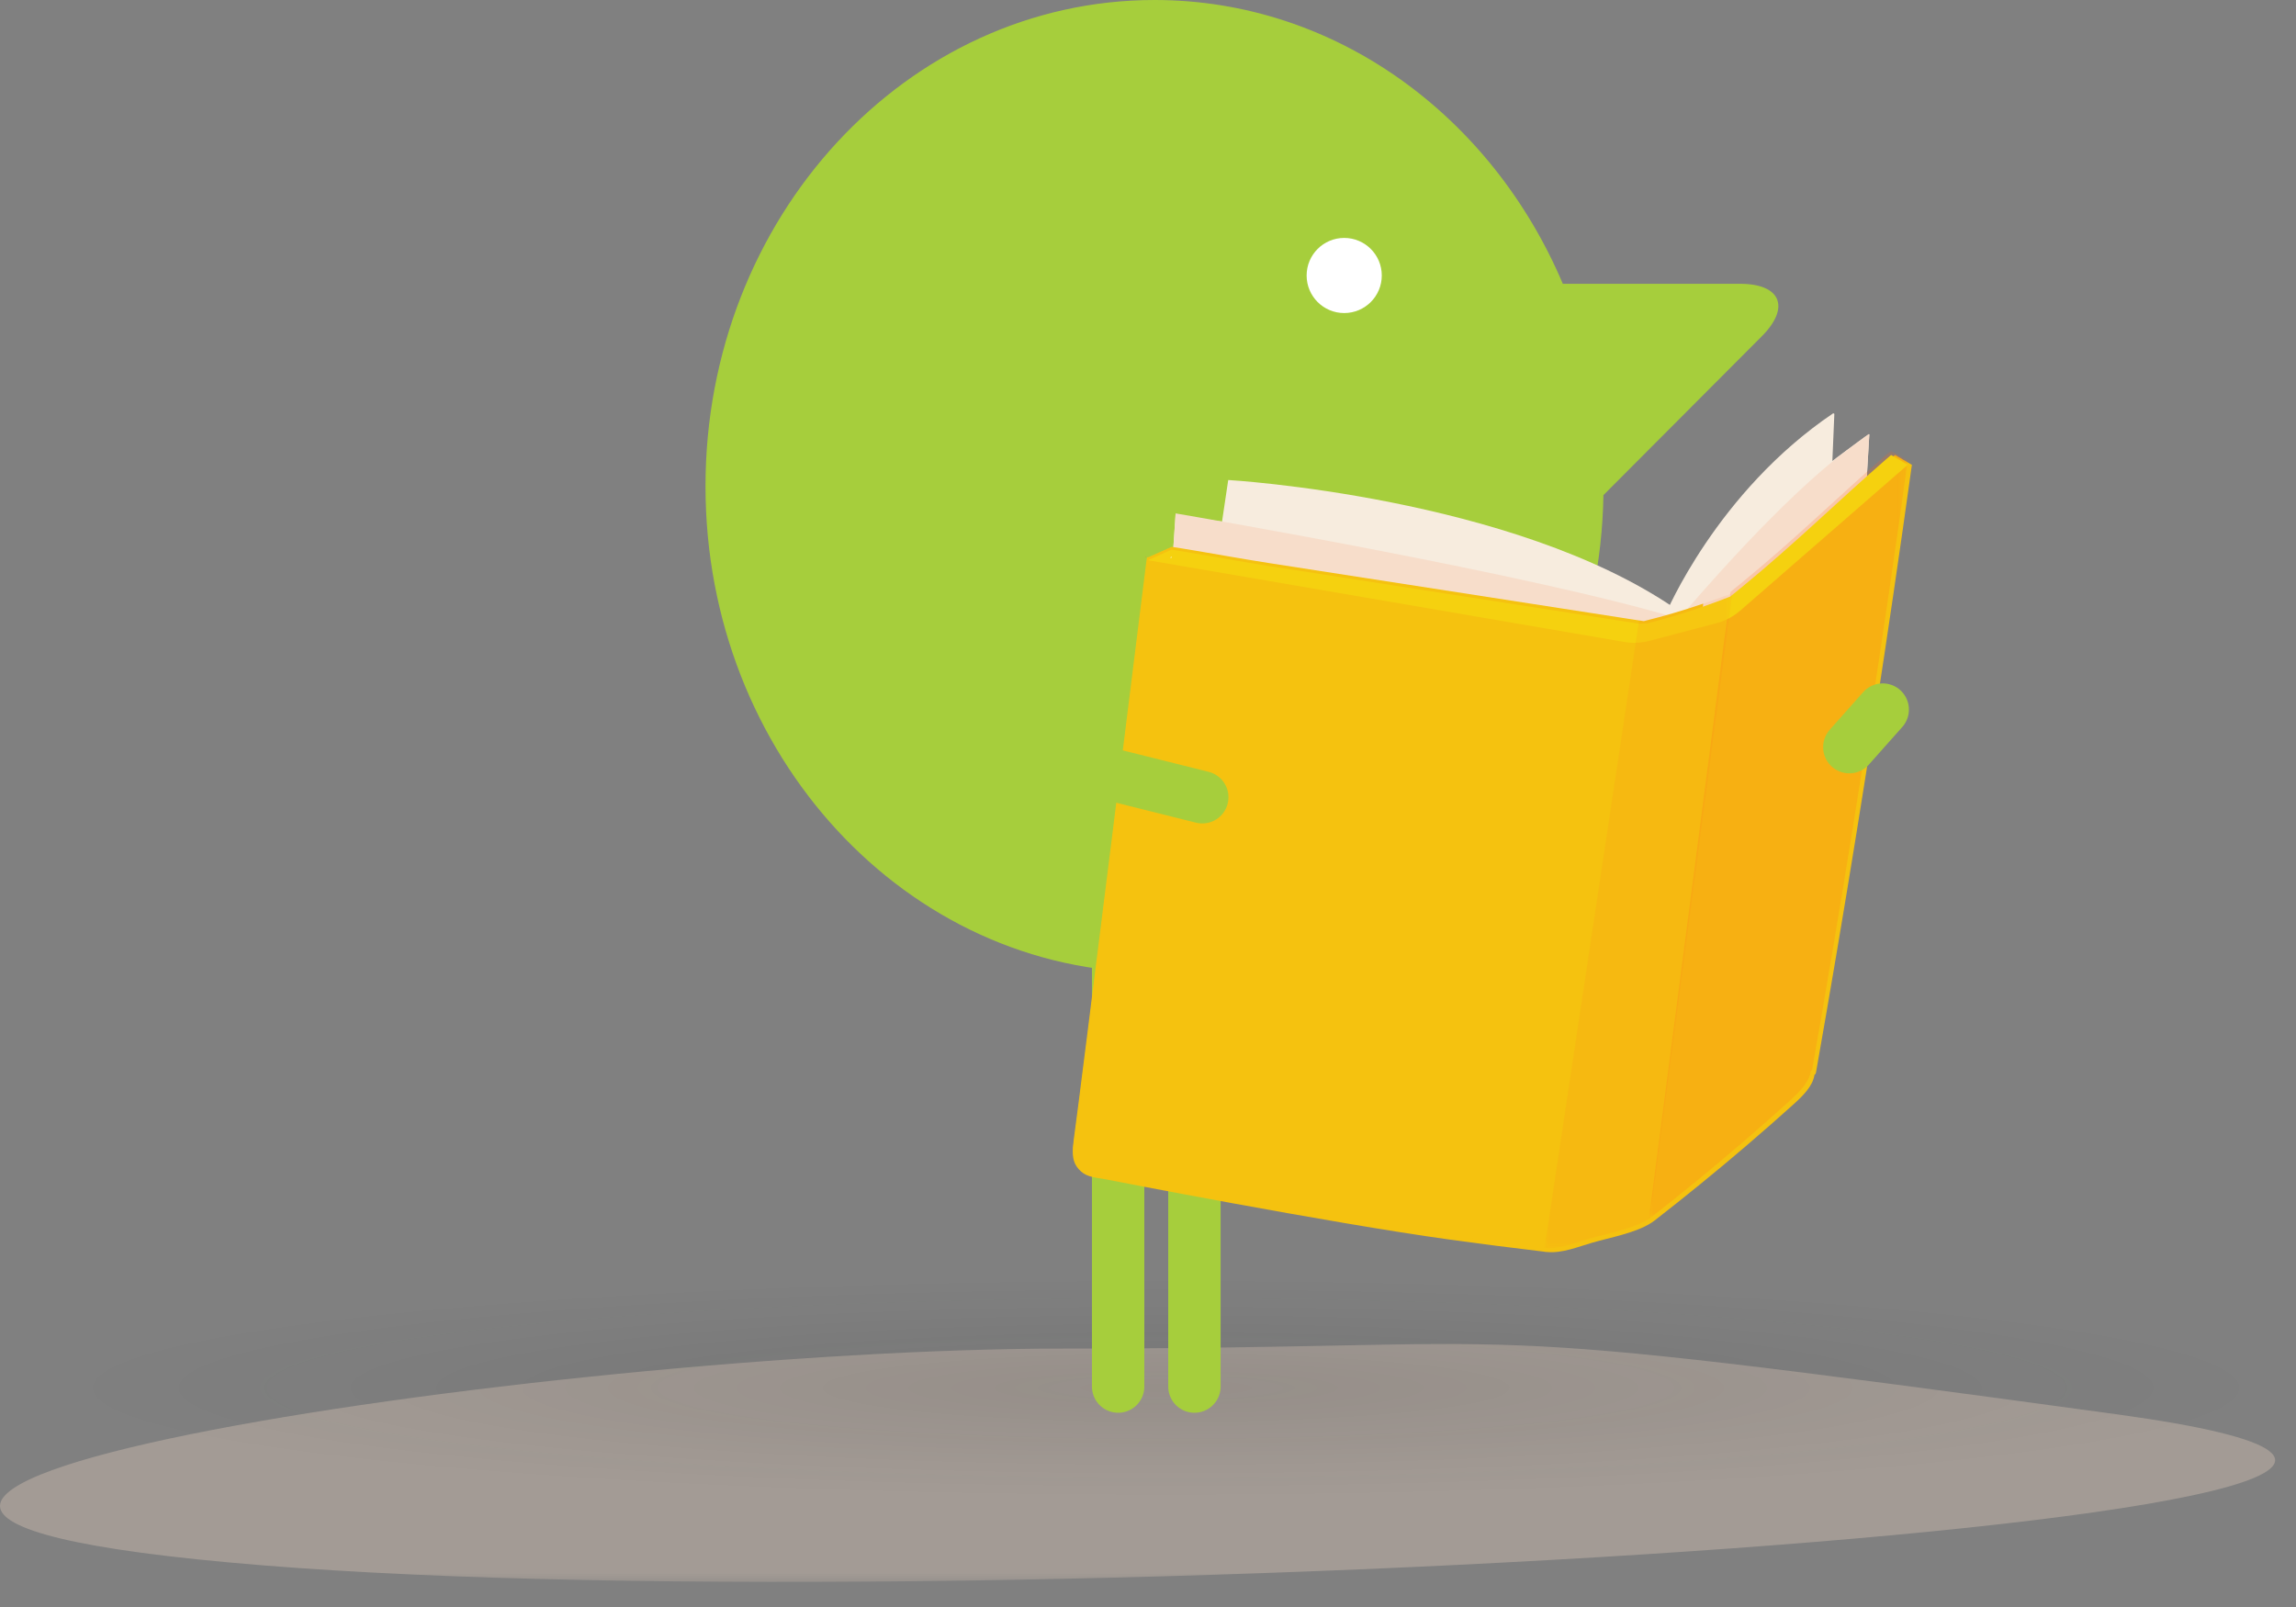
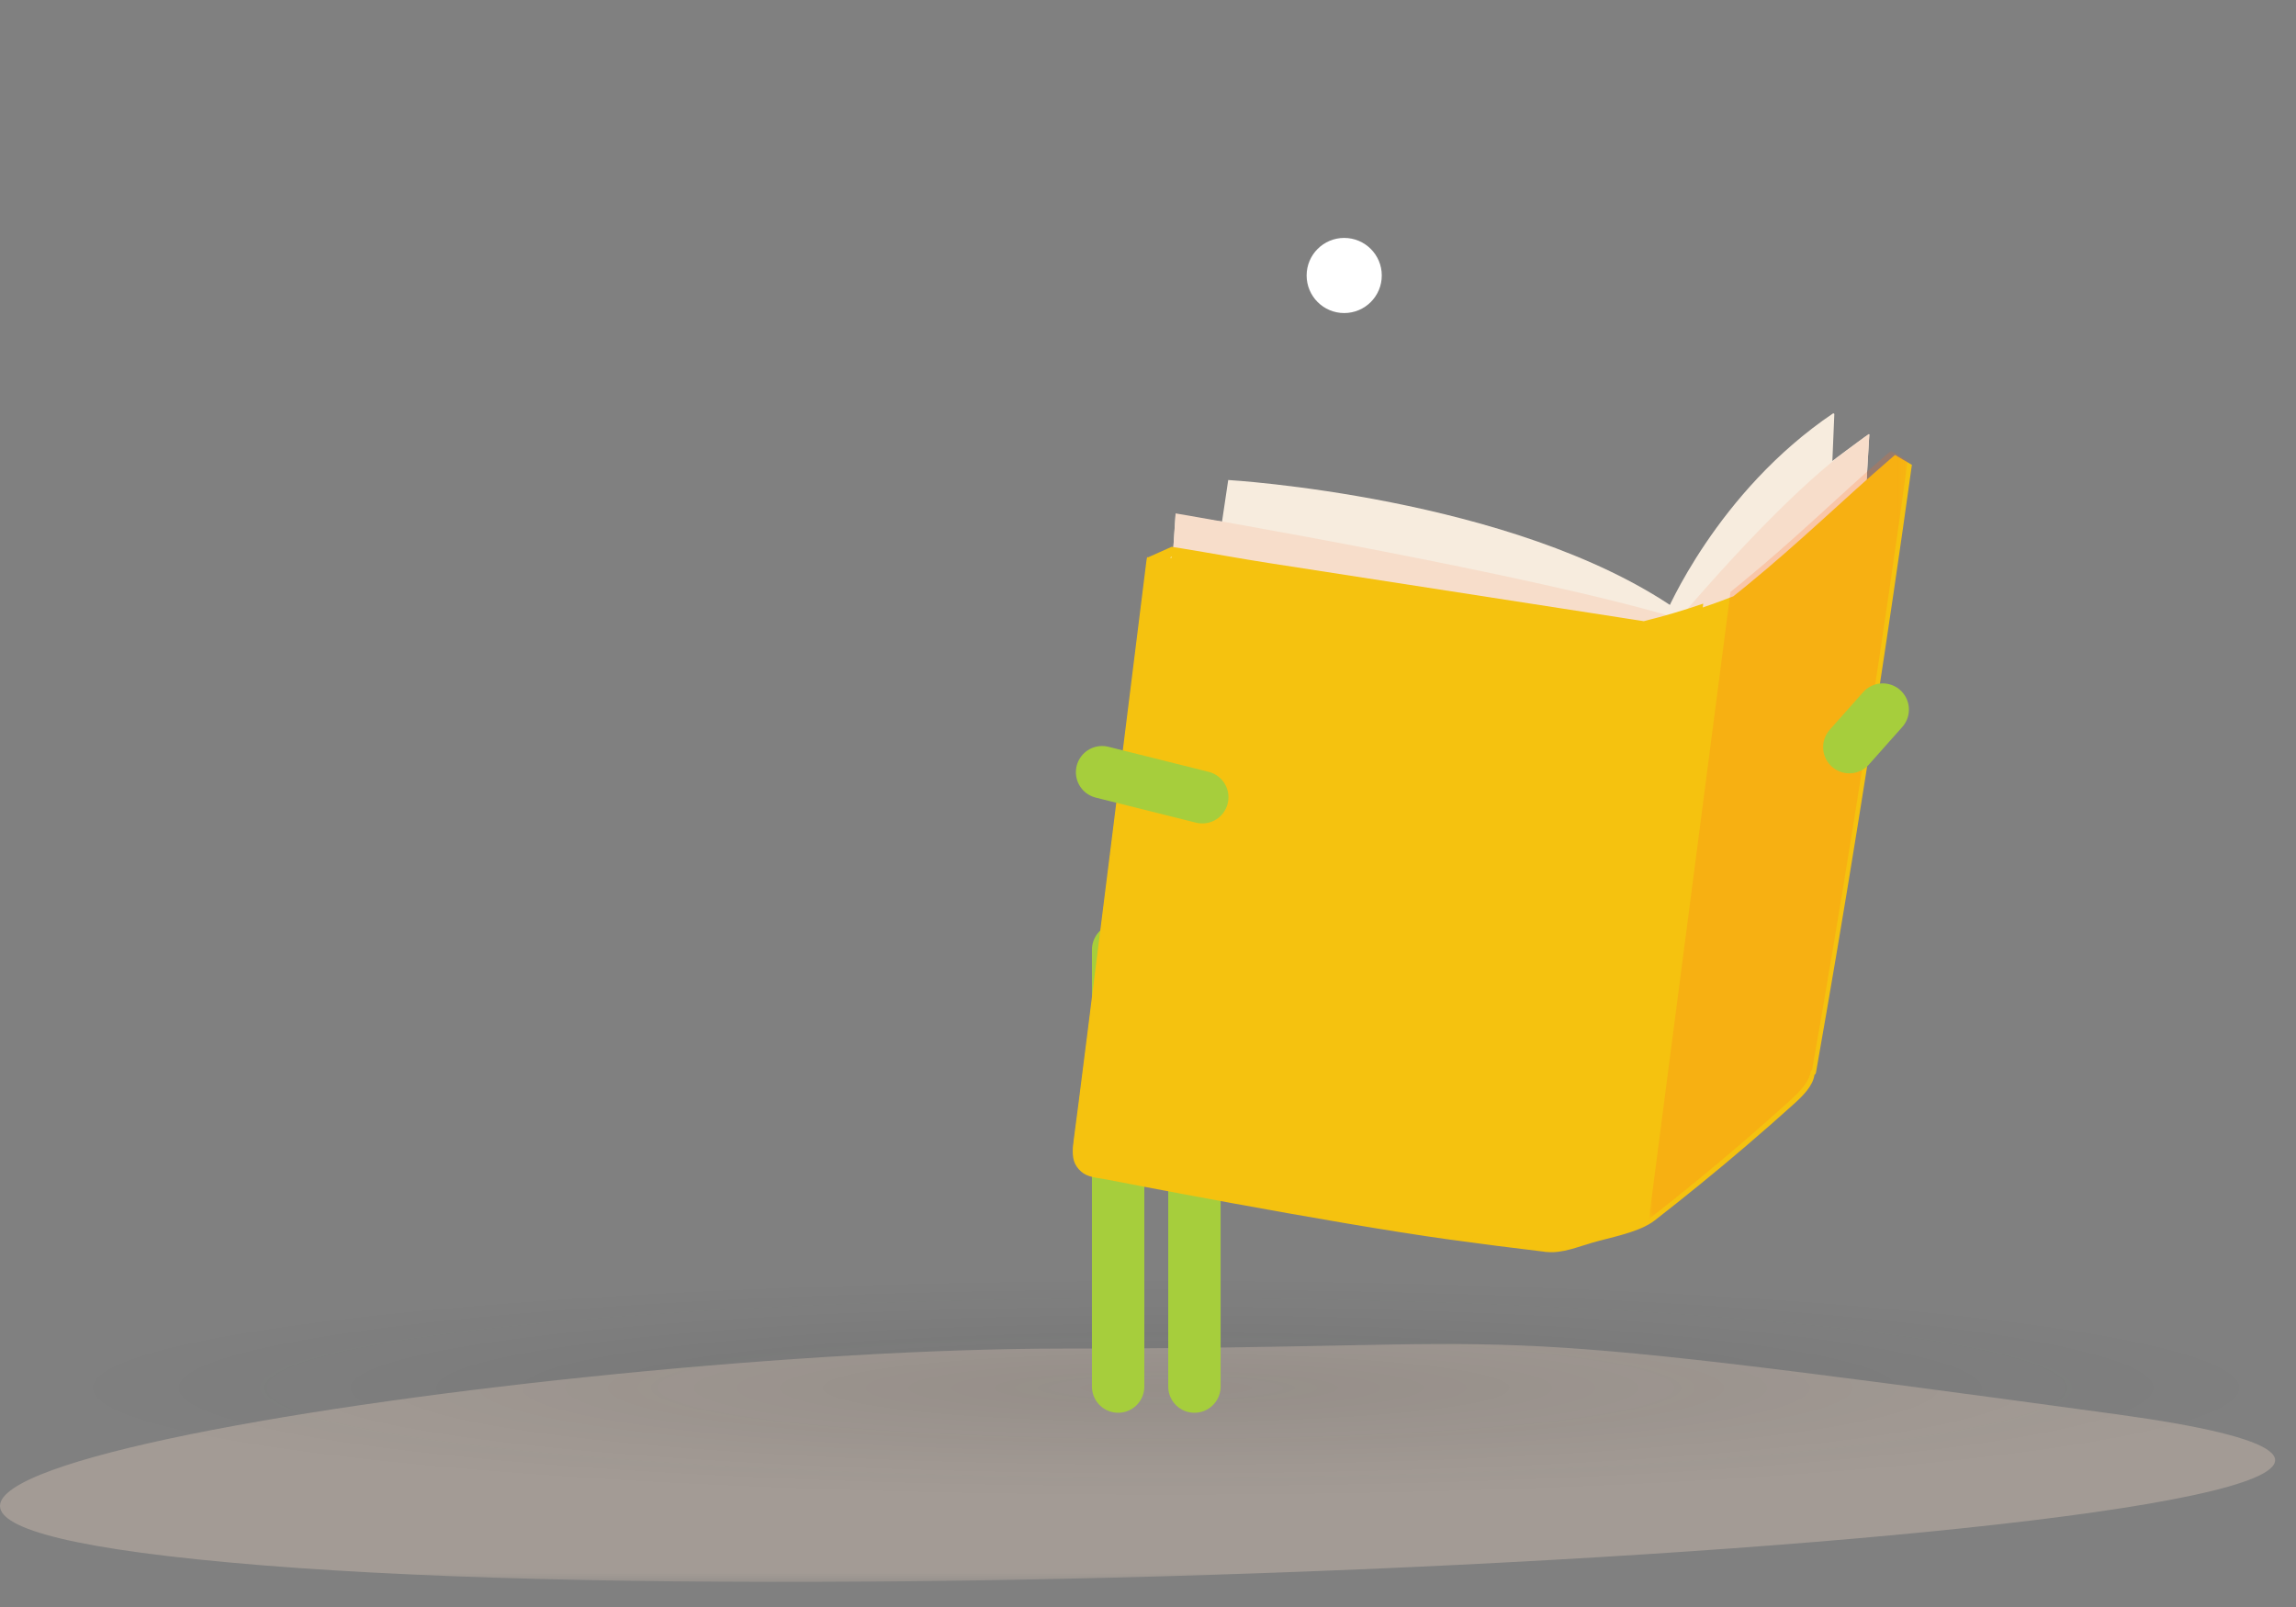
<svg xmlns="http://www.w3.org/2000/svg" xmlns:xlink="http://www.w3.org/1999/xlink" width="300px" height="210px" viewBox="0 0 300 210" version="1.1">
  <rect x="0" y="0" width="300" height="210" fill="#808080" stroke="none" />
  <title>Journal</title>
  <defs>
    <polygon id="path-1" points="0 0 327.273 0 327.273 50.727 0 50.727" />
    <path d="M143.106,0 L146.431,0.004 C203.452,0.135 254.702,3.648 290.727,9.196 L290.727,48.075 C254.003,53.731 201.458,57.273 143.106,57.273 L140.546,57.27 C85.557,57.173 35.893,53.931 0,48.748 L0,8.526" id="path-3" />
    <radialGradient cx="48.263%" cy="50.001%" fx="48.263%" fy="50.001%" r="250.979%" gradientTransform="translate(0.483, 0.5), scale(0.147, 1), scale(1, 0.099), translate(-0.483, -0.5)" id="radialGradient-5">
      <stop stop-color="#1C1D1C" stop-opacity="0.1" offset="0%" />
      <stop stop-color="#1C1D1C" stop-opacity="0" offset="100%" />
    </radialGradient>
    <polygon id="path-6" points="0 0 33.818 0 33.818 100.364 0 100.364" />
-     <polygon id="path-8" points="0 0 24.545 0 24.545 85.636 0 85.636" />
  </defs>
  <g id="Journal" stroke="none" stroke-width="1" fill="none" fill-rule="evenodd">
    <g id="Group-3-Copy" opacity="0.4" transform="translate(-1.636, 156)">
      <mask id="mask-2" fill="white">
        <use xlink:href="#path-1" />
      </mask>
      <g id="Clip-2" />
      <path d="M140.758,20.227 C73.557,20.227 -61.571,40.631 35.718,48.536 C133.007,56.44 369.923,41.358 278.196,28.817 C186.468,16.276 207.959,20.227 140.758,20.227 Z" id="Fill-1" fill="#D7C4B4" mask="url(#mask-2)" />
    </g>
    <g id="Group-3" transform="translate(9.273, 152.727)">
      <mask id="mask-4" fill="white">
        <use xlink:href="#path-3" />
      </mask>
      <g id="Clip-2" />
      <path d="M-44.727,18.304 L-44.727,38.969 C-15.604,49.679 57.445,57.273 142.975,57.273 L142.975,57.273 C254.099,57.273 344.182,44.452 344.182,28.638 L344.182,28.638 C344.182,12.817 254.099,0 142.975,0 L142.975,0 C57.451,0 -15.6,7.594 -44.727,18.304" id="Fill-1" fill="url(#radialGradient-5)" mask="url(#mask-4)" />
    </g>
    <line x1="156.066" y1="124.103" x2="156.066" y2="181.195" id="Stroke-4" stroke="#A6CE3C" stroke-width="6.845" stroke-linecap="round" />
    <line x1="146.098" y1="124.103" x2="146.098" y2="181.195" id="Stroke-5" stroke="#A6CE3C" stroke-width="6.845" stroke-linecap="round" />
    <g id="Group-43" transform="translate(92.182, 0)">
-       <path d="M58.675,0 C82.361,0 102.751,15.206 112.02,37.087 L135.19,37.087 C140.507,37.087 141.78,40.175 138.021,43.942 L117.325,64.703 C116.752,99.261 90.721,127.091 58.675,127.091 C26.269,127.091 0,98.641 0,63.545 C0,28.45 26.269,0 58.675,0" id="Fill-6" fill="#A6CE3C" />
      <path d="M83.452,40.909 C80.743,40.909 78.545,38.713 78.545,35.998 C78.545,33.29 80.743,31.091 83.452,31.091 C86.166,31.091 88.364,33.29 88.364,35.998 C88.364,38.713 86.166,40.909 83.452,40.909" id="Fill-8" fill="#FFFFFF" />
      <path d="M127.088,80.87 C127.1,80.94 127.074,81.015 127.021,81.062 C126.989,81.091 126.949,81.112 126.896,81.115 L123.336,81.403 L70.988,85.636 L60.52,73.635 L60,73.038 C60,73.038 60.247,72.896 60.668,72.633 C60.744,72.587 60.829,72.537 60.916,72.482 L60.852,72.665 L61.029,73.143 L61.424,67.269 C61.424,67.269 61.479,67.278 61.587,67.296 L66.821,68.088 C66.832,68.088 66.844,68.091 66.853,68.091 L67.491,68.158 L68.3,62.727 C68.3,62.727 105.497,64.889 126.821,79.599 L126.993,80.727 C127.048,80.762 127.08,80.815 127.088,80.87" id="Fill-10" fill="#F7ECDE" />
      <path d="M127.088,80.823 C127.1,80.894 127.074,80.971 127.021,81.018 C126.989,81.047 126.949,81.068 126.896,81.071 L123.336,81.362 L70.988,85.636 L60.52,73.519 L60,72.916 C60,72.916 60.247,72.772 60.668,72.507 C60.744,72.46 60.829,72.41 60.916,72.354 L60.852,72.539 L61.029,73.022 L61.424,67.091 C61.424,67.091 61.479,67.1 61.587,67.117 C64.58,67.63 108.35,75.143 127.088,80.823" id="Fill-12" fill="#F7DDCA" />
      <path d="M155.455,61.781 C153.139,65.739 143.734,81.765 143.4,81.765 C143.204,81.765 139.948,82.784 136.828,83.777 C133.863,84.718 131.019,85.636 131.019,85.636 L126.681,81.441 L126.584,81.346 L125.455,80.255 C125.455,80.255 132.102,64.289 147.36,54 L147.497,54.086 L147.239,60.239 C147.239,60.239 148.041,59.598 149.079,58.856 C149.097,58.842 149.112,58.83 149.129,58.819 C149.66,58.44 151.451,57.095 152.026,56.74 L152.067,56.766 L151.557,65.366 L155.455,61.781 Z" id="Fill-14" fill="#F7ECDE" />
      <path d="M155.455,61.831 C153.14,65.82 143.74,81.972 143.406,81.972 C143.21,81.972 139.955,82.999 136.837,84 L126.695,81.646 L126.545,81.611 L126.598,81.55 C138.325,67.808 145.442,61.604 149.082,58.883 C149.1,58.869 149.115,58.857 149.132,58.846 C149.804,58.345 151.555,57.012 151.993,56.727 L152.028,56.751 L152.069,56.774 L152.069,56.777 L151.559,65.445 L155.455,61.831 Z" id="Fill-16" fill="#F7DDCA" />
      <path d="M157.613,60.733 L155.425,59.455 C155.192,59.653 154.961,59.851 154.728,60.052 C148.775,65.175 143.014,70.823 136.061,76.504 C135.643,76.845 135.223,77.185 134.795,77.529 C134.623,77.666 134.444,77.806 134.27,77.946 C134.24,77.952 134.214,77.96 134.185,77.969 C134.129,77.99 134.077,78.013 134.021,78.03 C130.416,79.431 126.695,80.602 122.891,81.546 C122.681,81.514 122.474,81.482 122.264,81.45 C121.911,81.395 121.561,81.342 121.208,81.287 C120.905,81.24 120.598,81.191 120.295,81.144 C104.784,78.741 89.269,76.341 73.757,73.94 C69.788,73.326 66.226,72.656 62.365,72.029 C61.901,71.954 61.434,71.878 60.959,71.805 C60.145,72.164 58.972,72.688 57.867,73.183 L57.733,73.16 C57.727,73.189 57.724,73.215 57.721,73.247 L57.721,73.259 C57.698,73.399 57.674,73.46 57.66,73.562 C57.66,73.562 48.88,144.127 48.083,149.694 C48.078,149.729 48.078,149.761 48.083,149.793 C47.903,150.833 47.97,151.884 48.746,152.764 C49.627,153.76 50.49,153.821 52.403,154.133 C52.444,154.157 81.691,159.839 97.092,161.966 C101.257,162.542 105.425,163.076 109.605,163.571 C109.672,163.597 109.753,163.606 109.844,163.6 C109.899,163.606 109.955,163.612 110.014,163.614 C111.959,163.784 114.009,162.933 115.801,162.412 C118.163,161.724 121.605,161.112 123.644,159.755 C123.766,159.676 123.886,159.592 123.997,159.505 C128.074,156.335 132.064,153.087 135.961,149.755 C138.056,147.963 140.126,146.149 142.165,144.31 C143.367,143.224 144.697,141.928 144.904,140.436 C144.998,140.396 145.07,140.317 145.091,140.195 C146.94,129.72 148.713,119.239 150.408,108.747 C152.094,98.322 153.707,87.888 155.241,77.444 C156.058,71.884 156.857,66.314 157.63,60.745 C157.633,60.733 157.633,60.725 157.636,60.713 L157.613,60.733 Z" id="Fill-18" fill="#F5C20F" />
      <g id="Group-22" opacity="0.2" transform="translate(123.273, 58.909)">
        <mask id="mask-7" fill="white">
          <use xlink:href="#path-6" />
        </mask>
        <g id="Clip-21" />
        <path d="M33.818,1.259 C33.816,1.27 33.816,1.279 33.812,1.291 C33.044,6.864 32.248,12.437 31.436,18.001 C29.909,28.451 28.305,38.891 26.628,49.324 C24.941,59.822 23.177,70.31 21.338,80.791 C21.317,80.913 21.244,80.992 21.151,81.033 C20.945,82.526 19.623,83.822 18.427,84.91 C16.399,86.749 14.338,88.565 12.254,90.358 C8.378,93.692 4.408,96.942 0.352,100.114 C0.241,100.201 0.122,100.286 -6.53568477e-05,100.364 L10.658,18.432 C10.803,18.316 10.952,18.199 11.094,18.086 C11.52,17.742 11.938,17.401 12.353,17.059 C19.271,11.376 25.002,5.724 30.925,0.597 C31.158,0.396 31.386,0.198 31.619,-0.001 L33.795,1.279 L33.818,1.259 Z" id="Fill-20" fill="#FF671F" mask="url(#mask-7)" />
      </g>
      <path d="M122.6,81.174 C122.391,81.142 122.184,81.11 121.975,81.078 C121.624,81.023 121.275,80.971 120.923,80.916 C120.621,80.869 120.316,80.82 120.014,80.773 C104.563,78.375 89.109,75.98 73.657,73.585 C69.703,72.971 66.155,72.303 62.309,71.678 C61.847,71.603 61.382,71.527 60.908,71.455 C60.098,71.812 58.93,72.335 57.828,72.829 L57.695,72.806 C57.689,72.835 57.686,72.861 57.683,72.893 L57.683,72.905 C57.66,73.044 57.637,73.106 57.622,73.207 C57.622,73.207 48.876,143.623 48.083,149.178 C48.077,149.212 48.077,149.245 48.083,149.277 C47.903,150.314 47.97,151.364 48.743,152.242 C49.62,153.235 50.48,153.296 52.386,153.607 C52.427,153.631 81.56,159.302 96.901,161.424 C101.05,161.999 105.202,162.531 109.366,163.025 C109.432,163.052 109.514,163.06 109.604,163.054 C109.659,163.06 109.714,163.066 109.772,163.069 C111.71,163.237 113.753,162.389 115.537,161.869 C117.106,161.412 119.151,160.988 120.941,160.354 L130.364,78.881 C127.824,79.756 125.233,80.52 122.6,81.174" id="Fill-23" fill="#F5C20F" />
      <path d="M133.947,77.689 L133.945,77.708 C133.92,77.727 133.896,77.747 133.871,77.766 C133.901,77.742 133.927,77.717 133.947,77.689" id="Fill-25" fill="#FF671F" />
-       <path d="M157.091,60.736 L135.22,79.78 C134.314,80.568 133.237,81.138 132.076,81.444 L123.344,83.744 C122.267,84.027 121.141,84.077 120.044,83.887 L80.667,77.13 L80.665,77.13 L57.818,73.211 C58.919,72.714 60.086,72.189 60.896,71.829 C61.368,71.902 61.833,71.979 62.295,72.054 C66.138,72.682 69.683,73.353 73.633,73.969 C89.071,76.374 104.513,78.779 119.951,81.187 C120.252,81.234 120.557,81.284 120.859,81.33 C121.228,81.388 121.594,81.444 121.962,81.502 C122.273,81.487 122.758,81.467 123.068,81.456 C126.668,80.534 130.192,79.404 133.612,78.067 C133.667,78.049 133.719,78.026 133.774,78.005 C133.803,77.997 133.829,77.988 133.859,77.982 C134.033,77.842 134.21,77.702 134.381,77.565 C134.807,77.22 135.226,76.879 135.641,76.537 C142.562,70.846 148.295,65.187 154.22,60.053 C154.452,59.852 154.682,59.653 154.914,59.455 L157.091,60.736 Z" id="Fill-26" fill="#F5D10F" />
      <path d="M157.373,60.259 C157.371,60.269 157.371,60.276 157.369,60.286 L157.354,60.276 L157.373,60.259 Z" id="Fill-28" fill="#FF671F" />
      <path d="M57.606,72.801 C57.565,72.818 57.526,72.838 57.485,72.855 C57.487,72.828 57.49,72.806 57.495,72.782 L57.606,72.801 Z" id="Fill-30" fill="#FF671F" />
      <g id="Group-34" opacity="0.1" transform="translate(109.636, 77.454)">
        <mask id="mask-9" fill="white">
          <use xlink:href="#path-8" />
        </mask>
        <g id="Clip-33" />
        <path d="M24.454,0.093 C24.489,0.064 24.522,0.035 24.546,0 L24.542,0.023 L13.741,81.762 C11.686,83.117 8.216,83.728 5.834,84.414 C4.029,84.934 1.961,85.784 0,85.615 L12.351,3.591 C12.563,3.623 12.771,3.655 12.983,3.687 C16.876,2.73 20.681,1.541 24.369,0.117 C24.399,0.107 24.425,0.099 24.454,0.093" id="Fill-32" fill="#FF671F" mask="url(#mask-9)" />
      </g>
      <path d="M60.715,72.868 C60.778,72.829 60.848,72.788 60.921,72.742 L60.868,72.895 L60.715,72.868 Z" id="Fill-35" fill="#FFFFFF" />
-       <path d="M61.383,67.345 L61.376,67.382 L61.344,67.379 C61.356,67.367 61.371,67.357 61.383,67.345" id="Fill-37" fill="#FFFFFF" />
+       <path d="M61.383,67.345 L61.344,67.379 C61.356,67.367 61.371,67.357 61.383,67.345" id="Fill-37" fill="#FFFFFF" />
      <line x1="51.818" y1="100.909" x2="64.909" y2="104.182" id="Stroke-39" stroke="#A6CE3C" stroke-width="6.845" stroke-linecap="round" />
      <line x1="149.455" y1="97.636" x2="153.818" y2="92.727" id="Stroke-41" stroke="#A6CE3C" stroke-width="6.845" stroke-linecap="round" />
    </g>
  </g>
</svg>